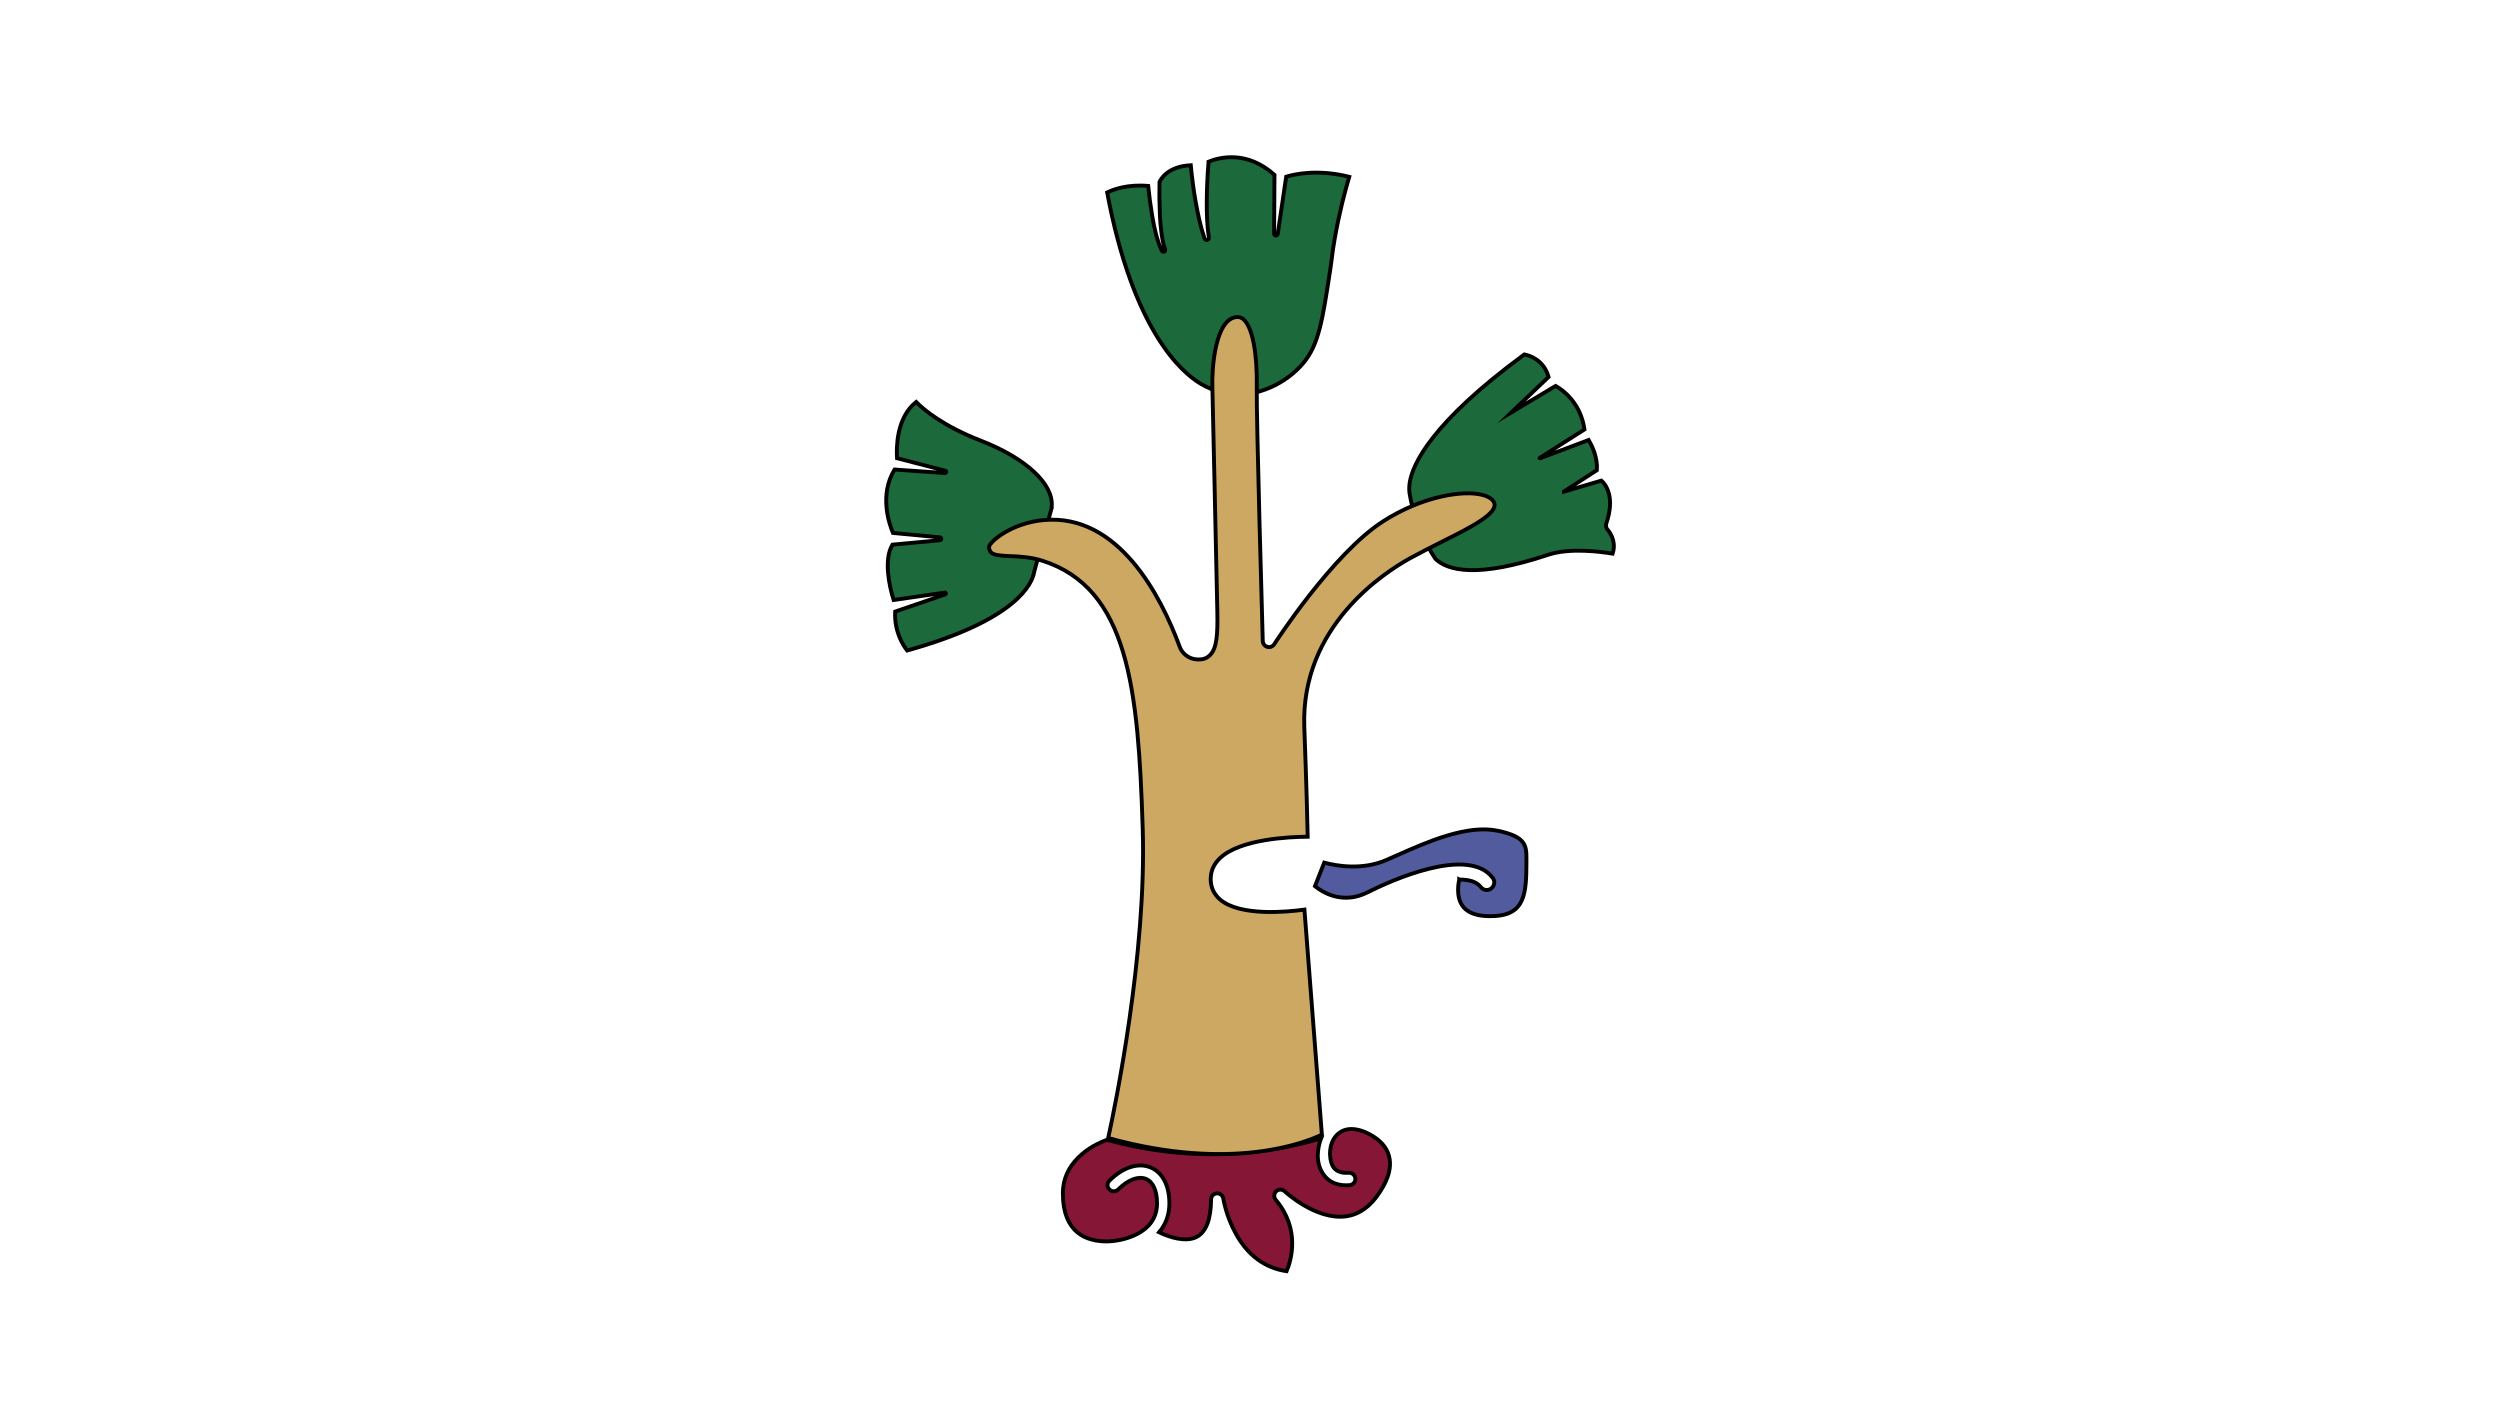
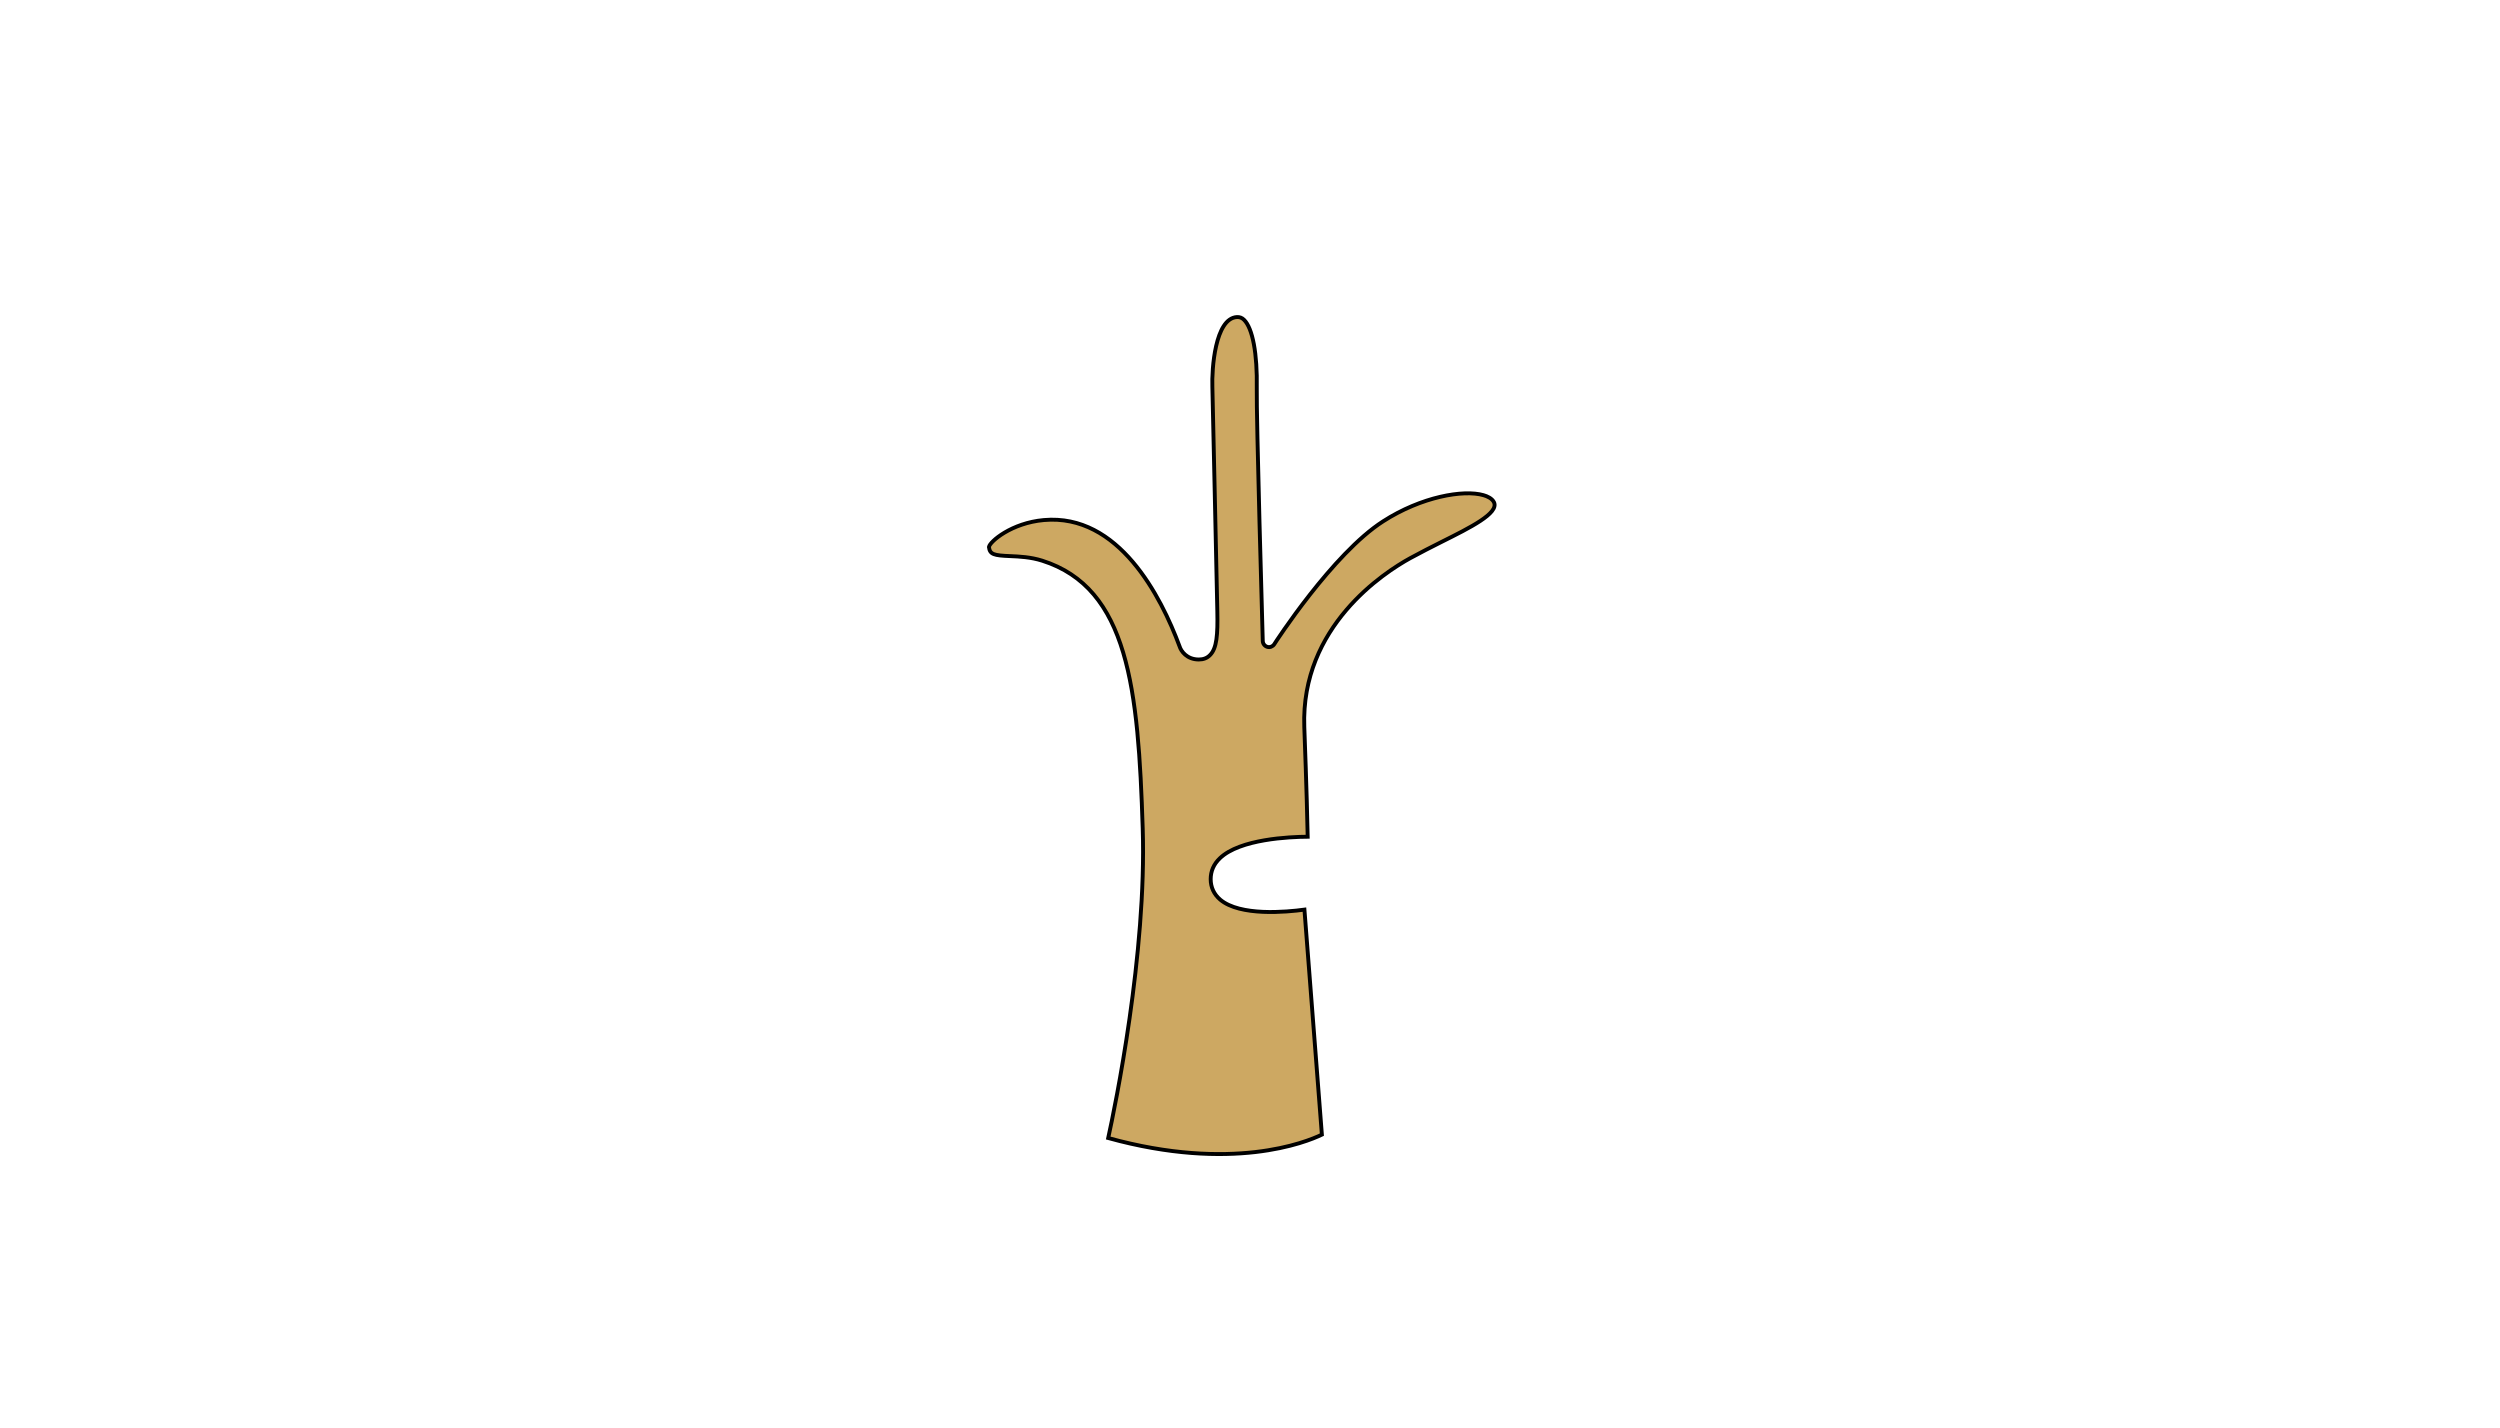
<svg xmlns="http://www.w3.org/2000/svg" version="1.1" id="svg8" x="0px" y="0px" viewBox="0 0 1920 1097" style="enable-background:new 0 0 1920 1097;" xml:space="preserve">
  <style type="text/css">
	.st0{fill:#FFFFFF;}
	.st1{fill:#851636;stroke:#000000;stroke-width:3;stroke-miterlimit:10;}
	.st2{fill:#525B9E;stroke:#000000;stroke-width:3;stroke-miterlimit:10;}
	.st3{fill:#1C693B;stroke:#000000;stroke-width:3;stroke-miterlimit:10;}
	.st4{fill:#CDA862;stroke:#000000;stroke-width:3;stroke-miterlimit:10;}
</style>
  <rect class="st0" width="1920" height="1097" />
  <g>
-     <path class="st1" d="M1057.6,874.8c2,1.6,6,4.8,8.3,10.5c5.3,13.1-3.9,26.6-6.4,30.5c-7.1,11-15.9,17.1-26.2,18.4   c-22.9,2.8-46.4-19-46.7-19.3c-1.8-1.7-4.7-1.7-6.5,0s-2,4.6-0.4,6.5c19.3,22.8,11.8,46.8,8.4,54.9c-16.6-2.5-29.7-12.1-38.9-28.7   c-7.6-13.6-9.7-27-9.7-27.1c-0.4-2.5-2.6-4.2-5-4c-2.5,0.2-4.4,2.2-4.4,4.7c-0.1,15.1-3.8,24.8-10.8,28.6   c-8.4,4.6-21.1,0.4-29.1-3.4c4.8-5.7,7.9-13,7.9-22.2c0-13.7-5.3-23.8-14.4-27.6c-9.6-4-21.4-0.1-31.7,10.2c-1.9,1.9-1.9,4.9,0,6.7   c1.9,1.9,4.9,1.9,6.8,0c7.5-7.5,15.5-10.5,21.3-8.1c5.4,2.2,8.5,9.1,8.5,18.8c0,23.9-28,29.2-38.7,29.2c-15.3,0-33.6-6.4-33.6-36.8   c0-27.7,27.6-39,33.8-41.2c20.6,5.7,49.8,11.5,85.1,11c32.6-0.5,59.8-6.3,79.4-12.1c-1.1,2.8-5.3,14.7,0.3,25.2   c0.9,1.6,2.5,4.3,5.4,6.6c3.5,2.7,8.6,4.7,16.2,4.1c2.6-0.2,4.6-2.5,4.4-5.1s-2.5-4.6-5.1-4.4c-4.5,0.3-7.9-0.6-10.3-2.7   c-1.1-1-1.7-2-2.2-2.9c-2.7-5.2-3.4-18.3,4.9-24.8C1037.5,862.9,1051.5,870,1057.6,874.8z" />
-     <path class="st2" d="M1120.9,675.5c7.5,0,13.2,1.7,16.3,5.7c1.9,2.6,5.6,3.1,8.1,1.1c2.5-1.9,3.1-5.6,1.1-8.1   c-18.8-24.9-78.5,2.2-96.3,11.2c-19,9.5-34.3,0-40.2-4.8l7.1-18.1c9.3,2.5,28.7,6,47.2-1.8c2.8-1.2,5.9-2.6,9.1-4   c22.6-10,53.5-23.8,77.4-18.6c20.7,4.5,21.7,10.8,21.6,21.6v2.6c0,24.7-1.6,39.8-24,41.2c-11.9,0.7-20.1-1.6-24.5-7   c-6.5-8-3.1-20.7-3.1-20.9v-0.2L1120.9,675.5L1120.9,675.5z" />
-     <path class="st3" d="M1234.7,406.9c-1.2-1.3-1.6-3.2-1.1-4.8c7-20.4-0.3-29.9-3.7-33l-28.8,8.5c0,0,0,0,0-0.1l0,0l25.3-16.4   c0.7-9.7-3.7-18.7-6.3-23.2l-37.4,14.1c-0.1,0-0.2,0-0.3-0.1c0-0.1,0-0.2,0.1-0.2l34.4-21.9c-3.1-20.9-17-30.5-22.2-33.4   l-33.9,20.3l28.5-27.2c-3.6-13-14.5-16.5-18.6-17.3c-71.6,52.6-86,84.5-88.1,98.8c-0.5,3.7-0.3,6.4,0,8.3   c1.2,7.1,3.3,15.9,7.3,25.6c4.1,10.1,8.4,18.4,12.6,24.4c9.5,9,32.2,14.9,86.4-3.2c16.7-5.6,40.3-2.4,49.6-0.9   C1241.9,414.8,1235,407.2,1234.7,406.9z" />
-     <path class="st3" d="M753.2,338.4c-29.1-11.3-43.8-23.8-49.6-29.7c-15.2,12.1-15.2,35-14.7,43.2l37.1,9.6c0.5,0.1,0.8,0.6,0.7,1.1   c-0.1,0.4-0.5,0.7-1,0.7l-38.7-2.7c-11.9,19.7-4.1,41.8-1.2,48.7l36.1,3.4c0.6,0.1,1.1,0.6,1,1.2c0,0.5-0.5,1-1,1l-36.5,3.4   c-6.8,11.2-2.5,31.8,0.9,42.5l39.4-5.7c0.4-0.1,0.7,0.2,0.8,0.6c0,0.3-0.2,0.6-0.5,0.8l-38.5,13.2c-0.8,15.1,5.9,25.7,9.2,29.9   c85-23.7,96.2-51.8,97.6-60.6c2.3-8.4,4.6-16.9,6.9-25.4c2.2-8,4.4-16,6.6-23.9c0-0.2-0.1-0.4-0.1-0.6   C809.3,371.7,787.9,351.9,753.2,338.4z" />
-     <path class="st3" d="M987.8,135.7l-6.5,44c-0.1,0.8-0.9,1.3-1.6,1.2c-0.7-0.1-1.2-0.7-1.2-1.4l0.3-45.2   c-21-18.8-41.8-13.7-50.7-10.1c0,0,0,0.8,0,1.2v0.1c-0.4,4.6-0.7,9.4-0.9,14.2s-0.4,9.5-0.4,14.3c-0.1,9.5,0.2,19.1,1.6,28.4l0,0   c0.1,0.9-0.5,1.8-1.4,1.9c-0.8,0.1-1.6-0.4-1.9-1.1c-3.2-9.3-5.2-19-6.9-28.6c-0.9-4.8-1.6-9.7-2.2-14.5c-0.6-4.4-1.1-8.7-1.5-13.2   c-18.1,0.9-23.3,11.2-24,12.9c-0.2,8.4-0.1,17,0.3,25.5c0.2,4.5,0.6,9,1.2,13.4c0.6,4.4,1.3,8.9,2.8,12.9l0,0   c0.3,0.7-0.1,1.5-0.8,1.7c-0.6,0.2-1.4-0.1-1.7-0.7c-2.1-4.3-3.4-8.7-4.6-13.2c-1.1-4.5-2.1-9-2.8-13.5c-1.3-7.7-2.3-15.3-3.1-23.1   c-15.8-1.4-26.8,2.7-31.5,5c19.9,106,57,138,71.6,146.8c10.8,6.5,21.8,8,21.8,8c21.6,2.8,44.1-8.1,57.2-23.7   c11.9-14.1,14.8-33.1,20.6-71c1.5-9.6,1.5-12.8,3.5-24.3c3.6-20.5,8-37,11.2-47.8C1012,129.7,994.1,133.8,987.8,135.7z" />
    <path class="st4" d="M1083,428.7c-19.8,10.9-84.1,52.3-81.3,129.6c1.8,48.1,2.4,74.3,2.6,84.3c-13.8,0.1-52.1,1.7-67.5,16.6   c-4.7,4.5-7,9.9-7,16c0,6.2,2.5,11.6,7.3,15.7c15.2,12.9,50.8,9.6,64.7,7.7l13.4,172.8c-12.4,6-69.2,28.8-164.1,2.6   c5.3-24.1,29.6-141.8,26.5-237.7c-3.4-107.2-10.9-184.7-77.2-205.7c-8.9-2.8-17.5-3.2-24.5-3.5c-12.7-0.5-15.7-1.3-16.4-7   c0.7-4.2,17.4-18.5,42.2-20.7c57.4-5.1,89.9,58.5,104.2,97c1.1,3.6,5.5,10.1,14.8,10.1c3.5,0,6.4-1.1,8.6-3.4   c5.2-5.2,6-15.5,5.6-33.8c-0.4-22.6-3.8-170.5-3.8-172.1c-0.5-13.6,2-52.6,18.8-53.7c2.1-0.1,3.9,0.5,5.5,2.1   c6.6,6.4,10.3,26,9.8,52.6c-0.4,20.8,4.4,187,4.6,194.1c0.1,2.1,1.5,3.9,3.5,4.5s4.2-0.3,5.3-2c0.4-0.7,44.9-69.6,83.6-94.4   c29.5-19,61.8-24.5,77.1-20.1c2.9,0.8,6.7,2.5,8.1,5.5c3.9,8.4-18.5,19.5-40.1,30.3C1099.4,420.1,1091.2,424.2,1083,428.7" />
  </g>
</svg>